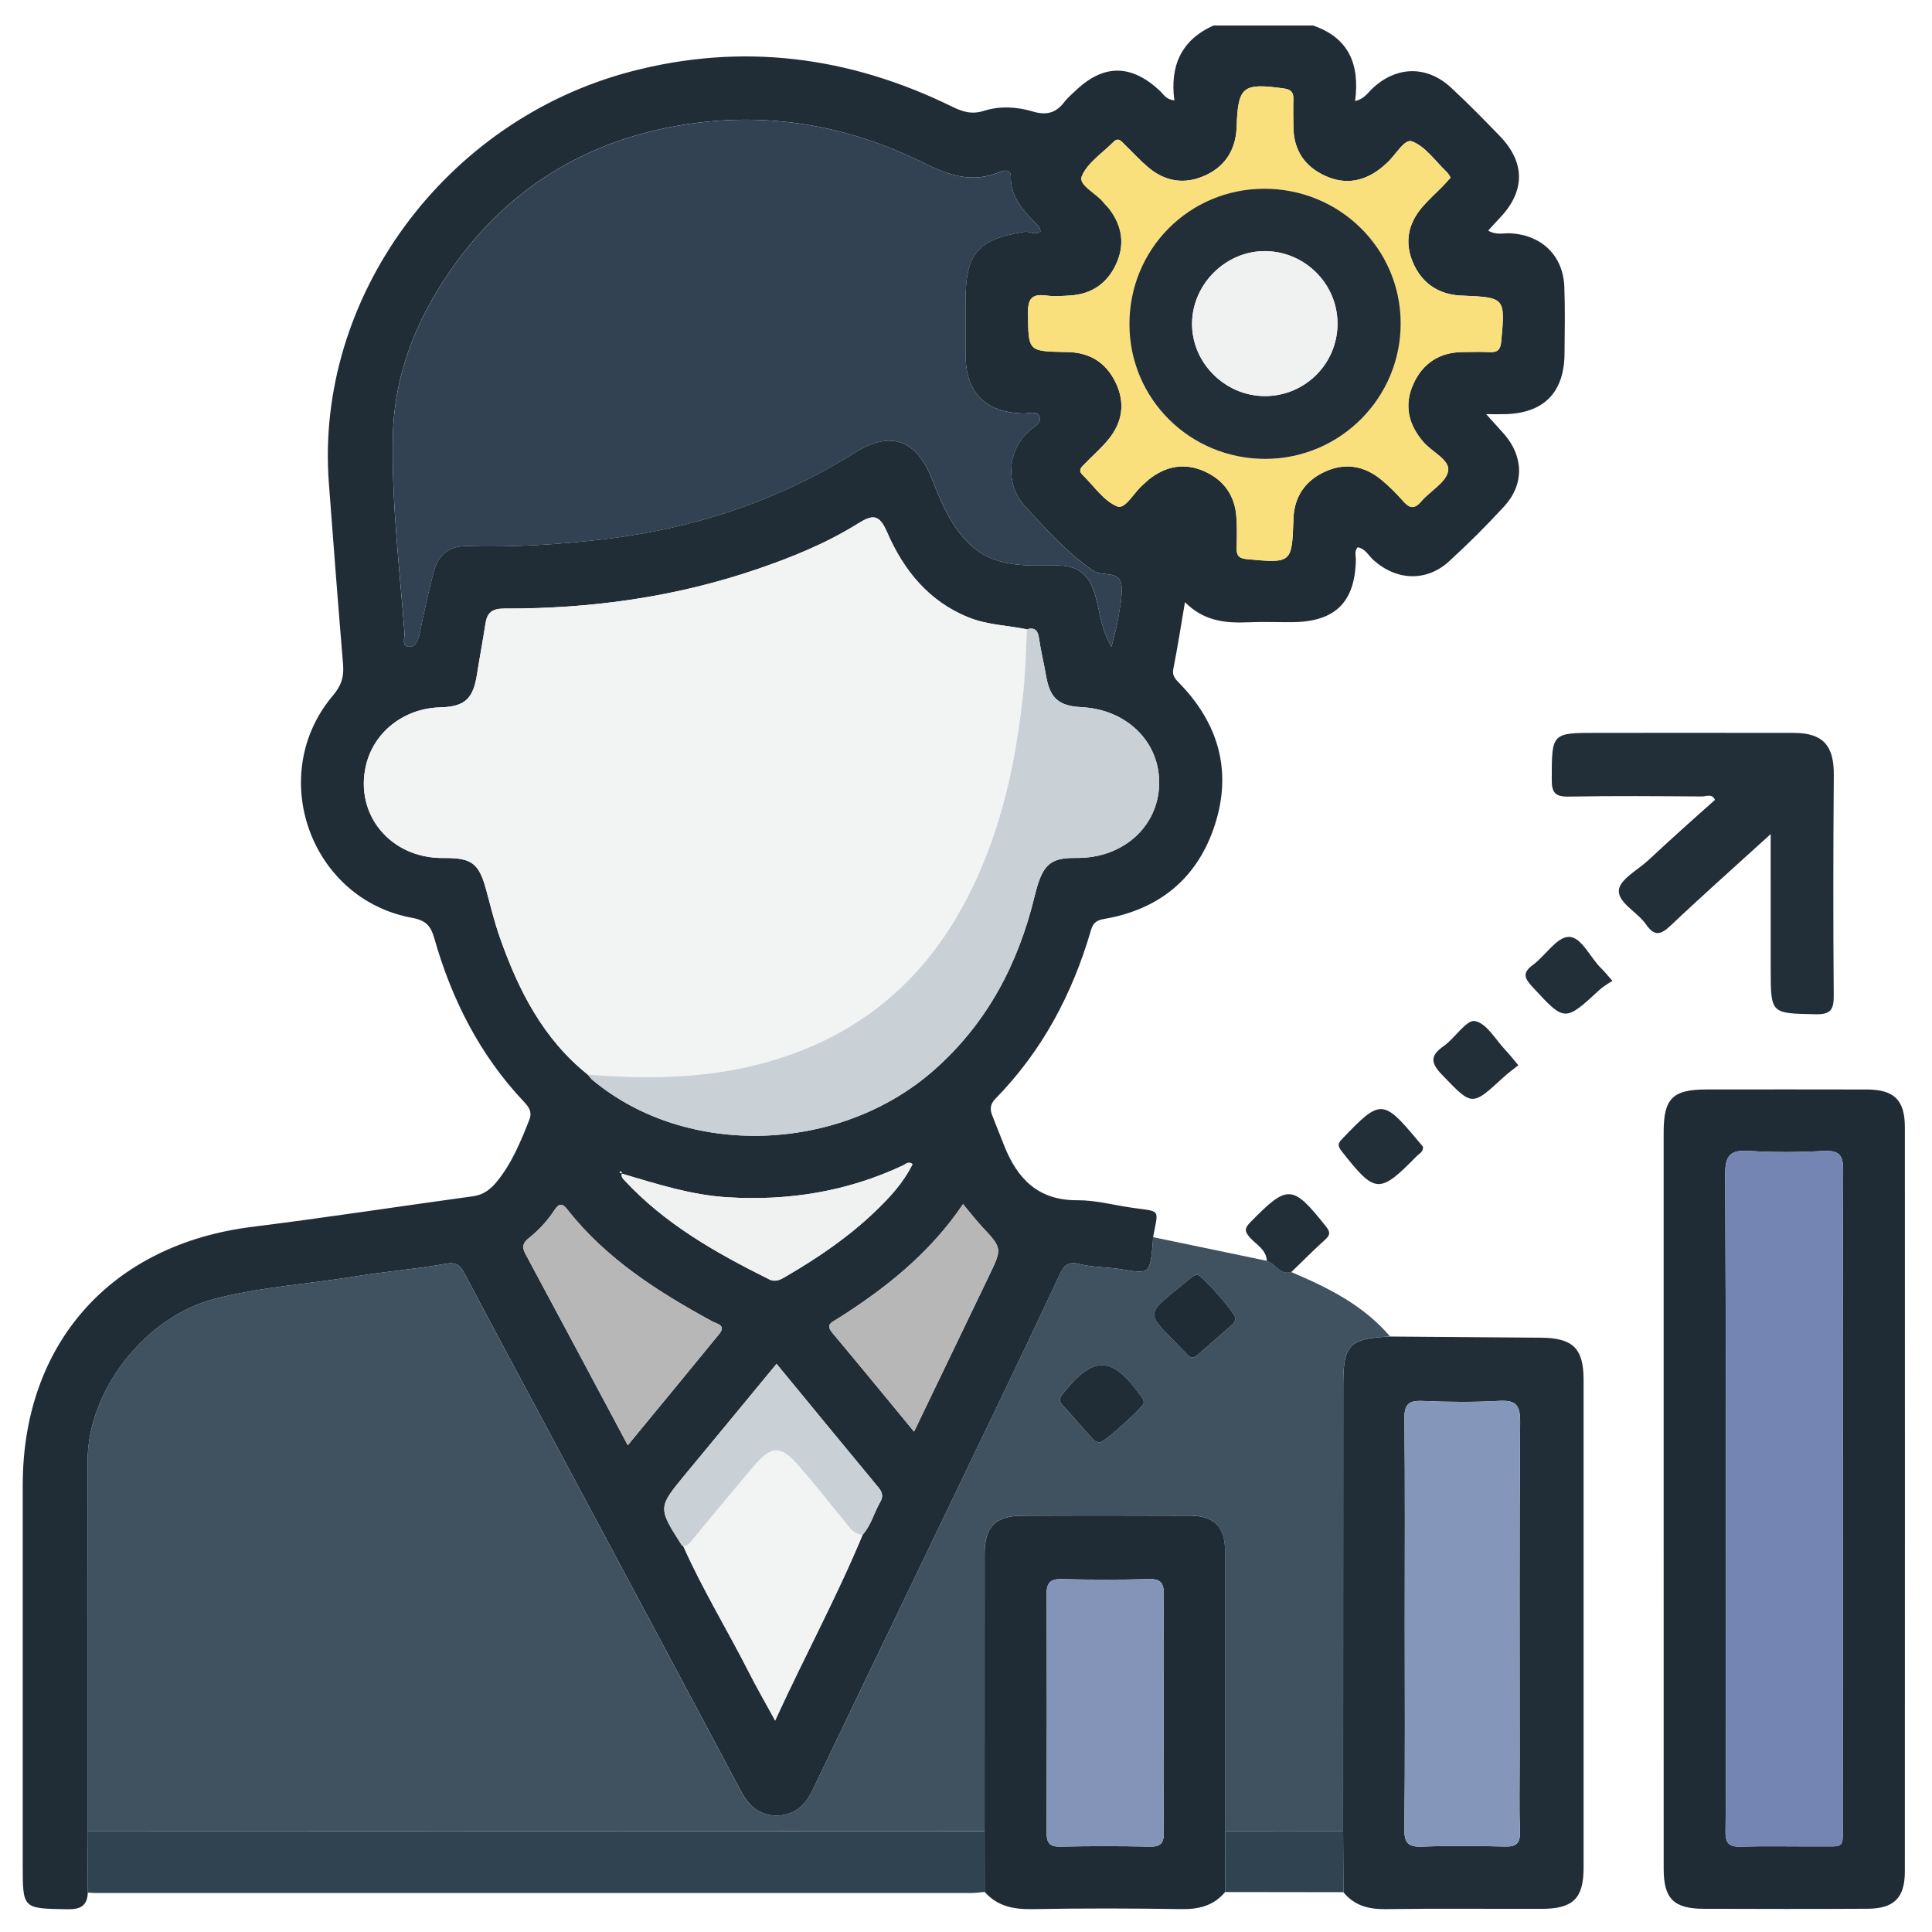
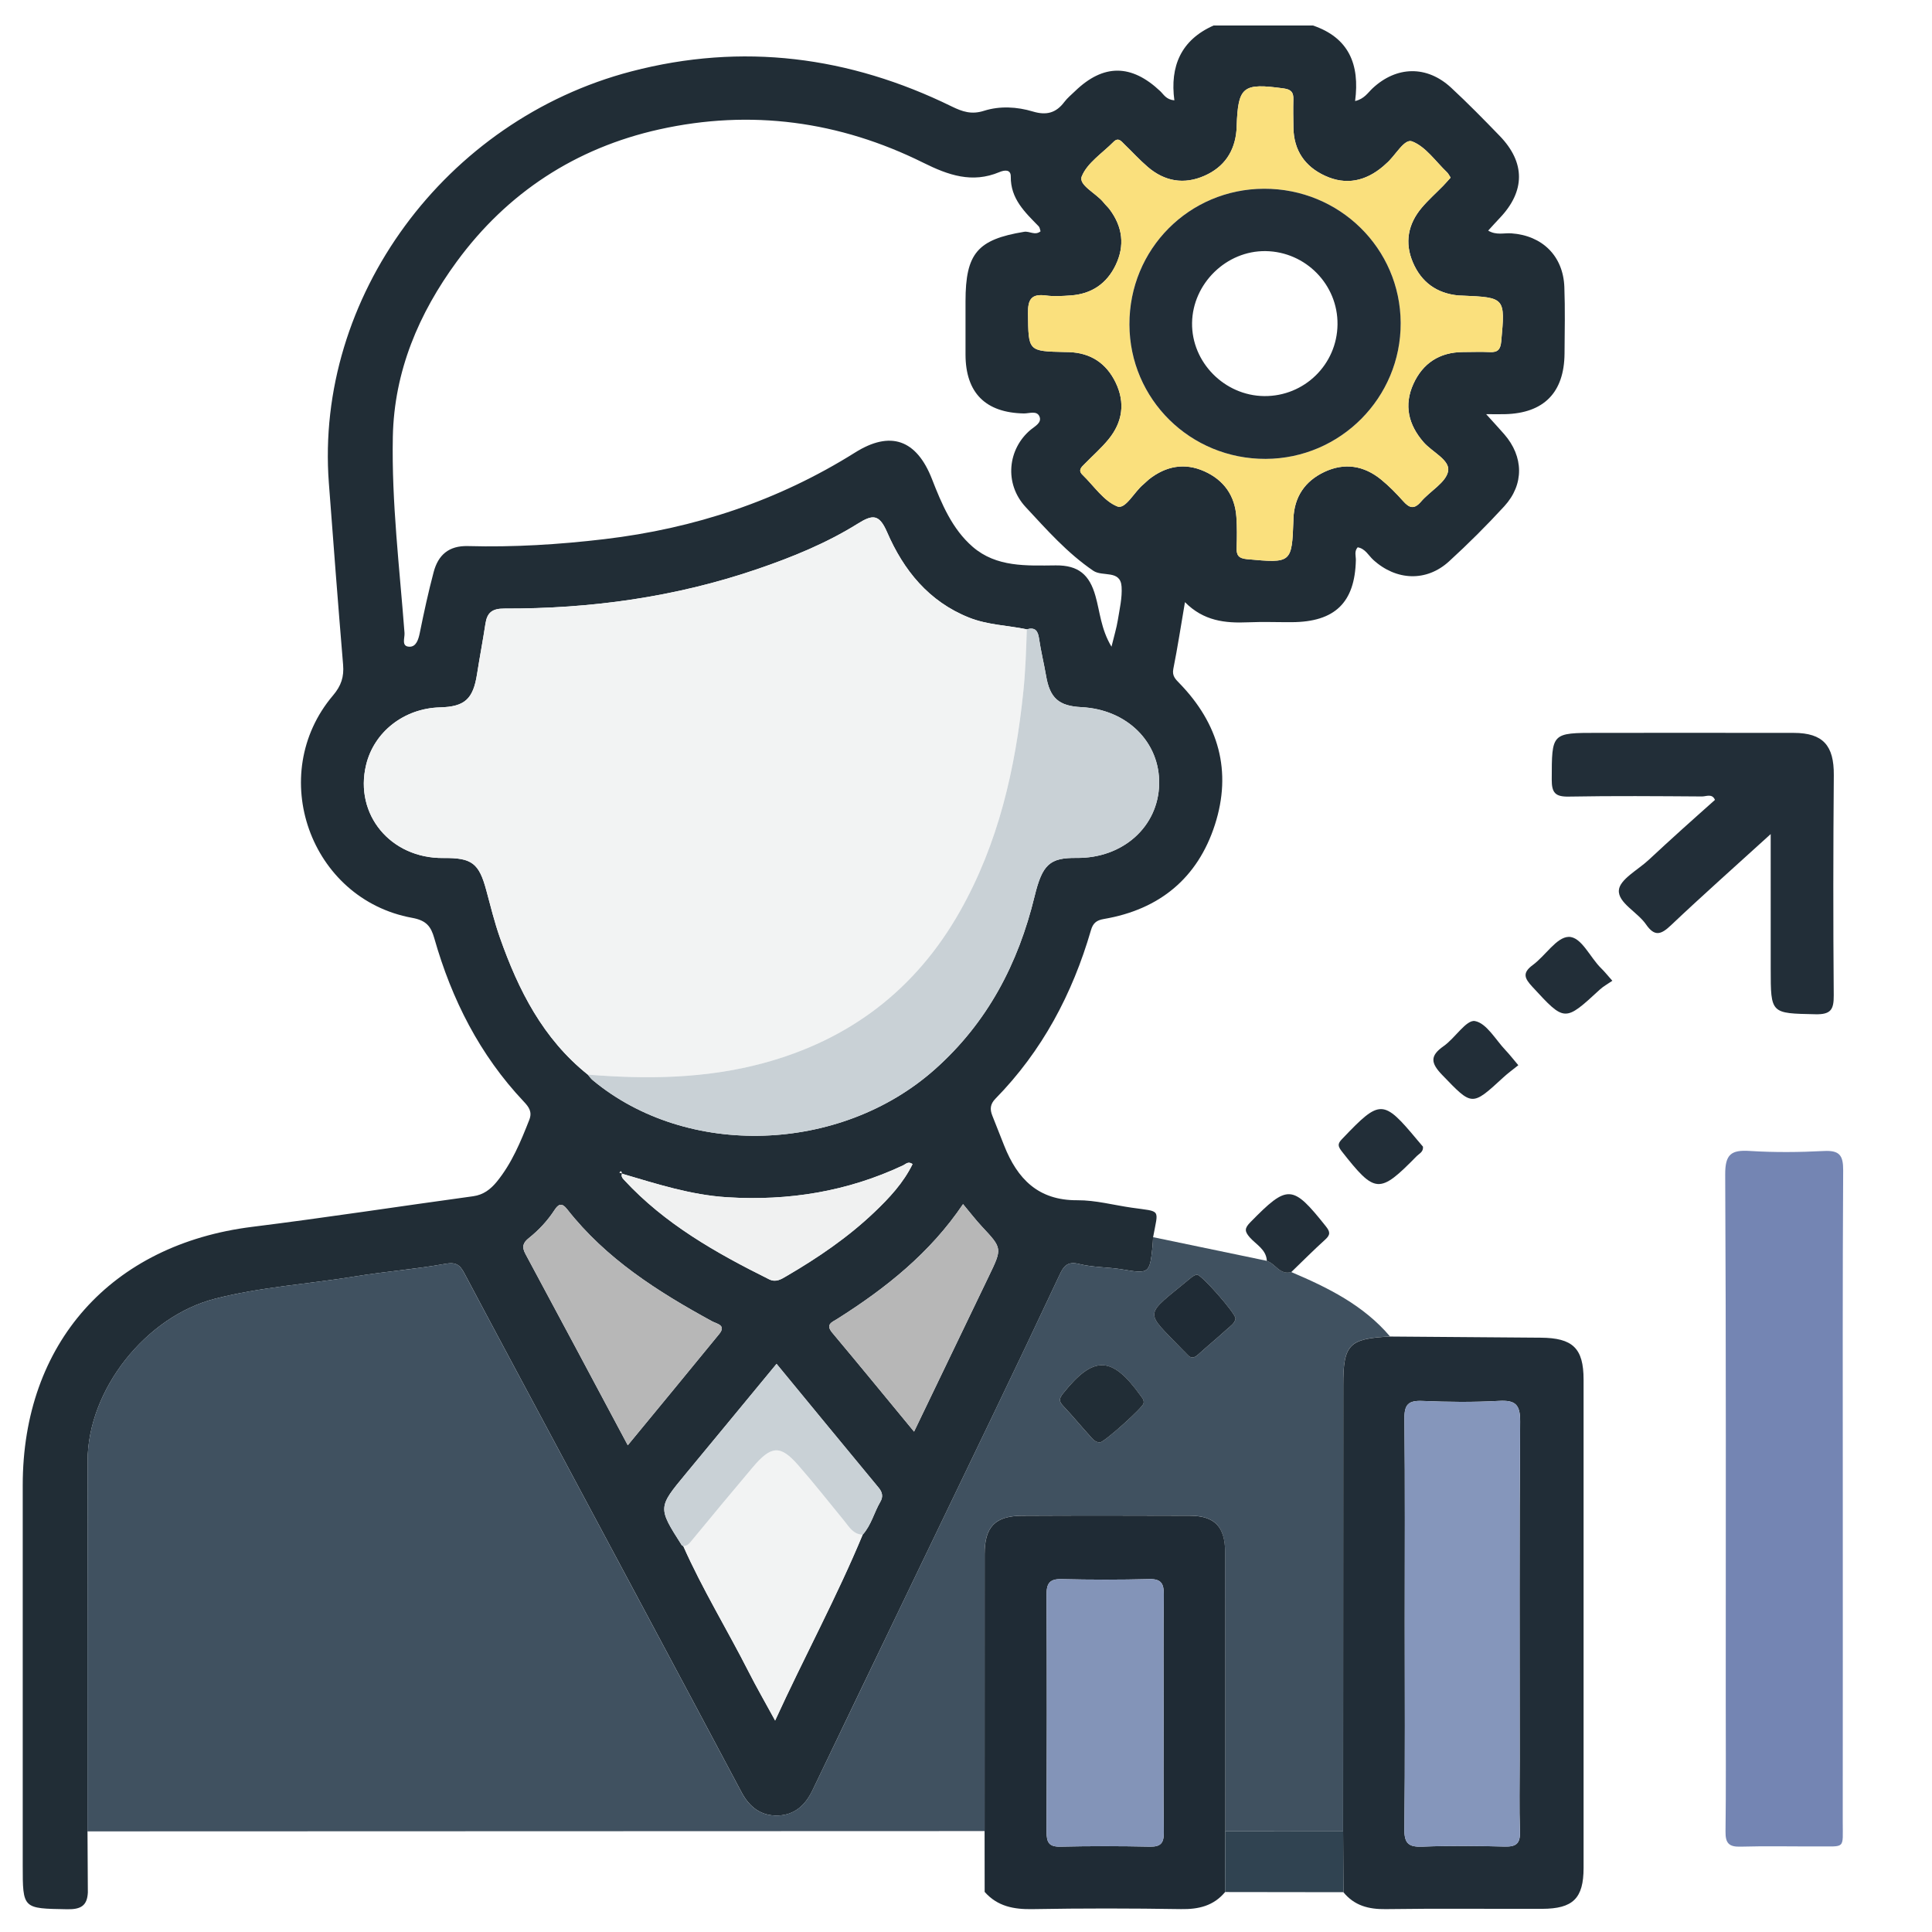
<svg xmlns="http://www.w3.org/2000/svg" version="1.1" x="0px" y="0px" width="85px" height="85px" viewBox="0 0 85 85" xml:space="preserve">
  <g id="Layer_3">
    <path fill-rule="evenodd" clip-rule="evenodd" fill="#212D36" d="M3.865,83.264c-0.029,0.584-0.315,0.746-0.909,0.735   C1.001,83.964,1,83.993,1,82.065c0-5.574,0-11.149,0-16.723c0.001-6.242,3.891-10.594,10.096-11.366   c3.245-0.404,6.479-0.903,9.72-1.346c0.456-0.063,0.767-0.307,1.039-0.637c0.662-0.811,1.053-1.762,1.431-2.723   c0.139-0.354-0.017-0.567-0.243-0.806c-1.938-2.053-3.17-4.494-3.935-7.182c-0.149-0.527-0.353-0.788-0.977-0.901   c-4.494-0.821-6.435-6.302-3.479-9.786c0.362-0.427,0.487-0.819,0.443-1.347c-0.222-2.666-0.427-5.333-0.627-8   c-0.615-8.155,5.103-15.962,13.31-18.107c4.884-1.276,9.588-0.665,14.096,1.544c0.473,0.231,0.873,0.364,1.417,0.19   c0.697-0.221,1.455-0.179,2.155,0.032c0.598,0.179,1.02,0.06,1.382-0.423c0.134-0.177,0.311-0.32,0.472-0.476   c1.245-1.202,2.476-1.197,3.747,0.004c0.153,0.146,0.257,0.368,0.62,0.403c-0.2-1.5,0.293-2.66,1.729-3.294   c1.456,0,2.911,0,4.366,0c1.576,0.534,2.07,1.705,1.857,3.324c0.404-0.091,0.563-0.368,0.771-0.562   c1.055-0.982,2.387-1.012,3.452-0.026c0.737,0.683,1.441,1.401,2.14,2.124c1.132,1.17,1.124,2.431,0.004,3.608   c-0.167,0.175-0.328,0.356-0.512,0.557c0.358,0.215,0.698,0.097,1.017,0.12c1.361,0.094,2.284,0.994,2.334,2.362   c0.036,0.974,0.016,1.95,0.008,2.925c-0.013,1.719-0.912,2.629-2.624,2.669c-0.215,0.005-0.43,0-0.824,0   c0.336,0.372,0.568,0.623,0.794,0.881c0.857,0.983,0.885,2.209,0.003,3.171c-0.773,0.842-1.585,1.652-2.43,2.424   c-0.995,0.91-2.323,0.851-3.33-0.063c-0.215-0.195-0.353-0.498-0.69-0.556c-0.16,0.18-0.076,0.381-0.08,0.562   c-0.041,1.867-0.92,2.723-2.817,2.732c-0.644,0.003-1.288-0.022-1.931,0.006c-1.001,0.043-1.95-0.056-2.771-0.887   c-0.18,1.051-0.324,1.999-0.512,2.937c-0.062,0.313,0.099,0.455,0.275,0.638c1.721,1.774,2.313,3.866,1.554,6.219   c-0.757,2.348-2.438,3.731-4.89,4.147c-0.32,0.055-0.474,0.18-0.565,0.499c-0.813,2.795-2.143,5.308-4.198,7.404   c-0.239,0.244-0.249,0.47-0.14,0.747c0.174,0.439,0.348,0.878,0.521,1.317c0.578,1.459,1.493,2.419,3.222,2.406   c0.8-0.005,1.601,0.216,2.402,0.329c1.302,0.186,1.161,0.029,0.929,1.296c-0.008,0.139-0.012,0.278-0.025,0.417   c-0.123,1.188-0.157,1.2-1.321,1.003c-0.629-0.106-1.285-0.085-1.9-0.239c-0.514-0.129-0.683,0.082-0.867,0.476   c-0.981,2.092-1.975,4.179-2.977,6.262c-2.63,5.472-5.271,10.939-7.895,16.415c-0.318,0.665-0.796,1.093-1.531,1.112   c-0.73,0.018-1.238-0.362-1.589-1.021c-2.732-5.139-5.48-10.269-8.225-15.401c-1.326-2.48-2.659-4.957-3.974-7.441   c-0.194-0.366-0.368-0.496-0.838-0.41c-1.311,0.238-2.647,0.337-3.961,0.553c-2.056,0.337-4.145,0.463-6.17,0.983   c-3.047,0.781-5.598,4.008-5.604,7.131c-0.01,5.434-0.005,10.868-0.005,16.303C3.854,81.47,3.859,82.366,3.865,83.264z    M27.362,51.637c-0.022-0.049-0.01-0.179-0.107-0.045c0.041,0.009,0.082,0.018,0.122,0.026c-0.066,0.122,0.002,0.208,0.078,0.29   c1.792,1.941,4.048,3.215,6.381,4.375c0.305,0.151,0.535-0.004,0.777-0.146c1.378-0.804,2.691-1.698,3.85-2.801   c0.659-0.628,1.281-1.291,1.686-2.122c-0.192-0.139-0.297,0.001-0.411,0.054c-2.456,1.156-5.038,1.574-7.744,1.406   C30.387,52.574,28.883,52.084,27.362,51.637z M37.953,67.521c0.379-0.422,0.503-0.978,0.78-1.453   c0.124-0.215,0.093-0.409-0.073-0.61c-1.489-1.798-2.971-3.603-4.495-5.454c-1.362,1.65-2.671,3.24-3.986,4.827   c-1.239,1.495-1.241,1.494-0.188,3.146c0.013,0.021,0.046,0.029,0.07,0.044c0.844,1.902,1.935,3.679,2.875,5.53   c0.345,0.68,0.726,1.341,1.166,2.146C35.404,72.855,36.819,70.255,37.953,67.521z M25.862,47.279   c0.072,0.082,0.132,0.176,0.216,0.244c4.151,3.449,10.893,3.221,15.05-0.475c2.319-2.061,3.67-4.652,4.39-7.616   c0.341-1.402,0.664-1.699,1.848-1.687c2.034,0.021,3.592-1.372,3.632-3.245c0.04-1.847-1.412-3.287-3.417-3.388   c-1.006-0.051-1.391-0.4-1.559-1.384c-0.094-0.546-0.229-1.085-0.308-1.632c-0.048-0.347-0.175-0.513-0.539-0.409   c-0.844-0.176-1.719-0.189-2.535-0.514c-1.781-0.708-2.888-2.09-3.613-3.764c-0.351-0.811-0.646-0.771-1.294-0.367   c-1.376,0.858-2.879,1.47-4.414,1.995c-3.607,1.234-7.33,1.748-11.13,1.736c-0.533-0.001-0.756,0.176-0.831,0.665   c-0.112,0.742-0.254,1.479-0.37,2.22c-0.172,1.098-0.539,1.434-1.631,1.463c-1.575,0.041-2.901,1.074-3.251,2.534   c-0.524,2.185,1.083,4.118,3.402,4.093c1.251-0.014,1.565,0.226,1.886,1.415c0.189,0.697,0.359,1.402,0.599,2.083   C22.805,43.559,23.889,45.703,25.862,47.279z M48.901,28.452c0.118-0.486,0.222-0.82,0.277-1.161   c0.079-0.491,0.199-0.992,0.167-1.48c-0.05-0.757-0.837-0.422-1.246-0.701c-1.147-0.782-2.04-1.797-2.969-2.796   c-0.97-1.042-0.789-2.572,0.219-3.41c0.176-0.146,0.499-0.305,0.384-0.579c-0.116-0.274-0.451-0.131-0.687-0.135   c-1.688-0.031-2.564-0.908-2.567-2.592c-0.002-0.78,0-1.56,0-2.34c0-2.112,0.526-2.72,2.574-3.059   c0.247-0.042,0.479,0.178,0.727-0.022c-0.026-0.075-0.032-0.169-0.082-0.22c-0.605-0.62-1.24-1.209-1.228-2.188   c0.004-0.326-0.275-0.292-0.501-0.197c-1.197,0.503-2.247,0.135-3.347-0.412c-3.69-1.832-7.591-2.363-11.618-1.467   c-3.677,0.818-6.688,2.787-8.908,5.815c-1.667,2.275-2.756,4.819-2.813,7.711c-0.057,2.891,0.296,5.757,0.514,8.631   c0.016,0.217-0.154,0.596,0.218,0.603c0.295,0.006,0.394-0.314,0.455-0.613c0.181-0.895,0.375-1.789,0.609-2.671   c0.198-0.748,0.662-1.167,1.51-1.144c2.007,0.055,4.004-0.068,6.003-0.305c3.965-0.469,7.648-1.69,11.029-3.811   c1.551-0.974,2.702-0.576,3.383,1.17c0.427,1.094,0.886,2.193,1.787,2.976c1.047,0.908,2.373,0.832,3.663,0.82   c0.989-0.009,1.478,0.407,1.741,1.343C48.396,26.917,48.432,27.669,48.901,28.452z M63.821,7.814   c-0.067-0.102-0.102-0.179-0.157-0.232c-0.501-0.479-0.938-1.129-1.536-1.361c-0.351-0.136-0.74,0.644-1.144,0.978   c-0.043,0.036-0.081,0.077-0.124,0.113c-0.771,0.658-1.636,0.851-2.567,0.42c-0.884-0.407-1.37-1.117-1.387-2.109   c-0.007-0.417-0.014-0.835-0.003-1.253c0.008-0.301-0.091-0.433-0.419-0.478c-1.805-0.25-2.013-0.094-2.075,1.661   c-0.002,0.055-0.002,0.111-0.007,0.167c-0.076,0.944-0.545,1.633-1.408,2.013c-0.9,0.398-1.753,0.251-2.498-0.389   c-0.36-0.308-0.679-0.662-1.021-0.99c-0.135-0.129-0.267-0.332-0.483-0.112c-0.489,0.495-1.156,0.921-1.398,1.518   c-0.157,0.386,0.636,0.741,0.959,1.149c0.086,0.11,0.193,0.202,0.275,0.314c0.563,0.761,0.667,1.581,0.258,2.437   c-0.393,0.82-1.062,1.274-1.975,1.338c-0.361,0.026-0.732,0.052-1.089,0.003c-0.646-0.086-0.802,0.173-0.794,0.787   c0.021,1.665-0.007,1.665,1.633,1.7c0.056,0.001,0.111,0.002,0.167,0.003c0.958,0.033,1.646,0.49,2.057,1.34   c0.429,0.889,0.305,1.741-0.314,2.498c-0.316,0.387-0.698,0.721-1.049,1.08c-0.138,0.14-0.309,0.275-0.094,0.483   c0.5,0.485,0.929,1.147,1.528,1.388c0.362,0.145,0.744-0.641,1.151-0.971c0.086-0.07,0.161-0.155,0.248-0.224   c0.743-0.583,1.565-0.738,2.434-0.349c0.856,0.384,1.345,1.068,1.408,2.013c0.03,0.444,0.026,0.892,0.011,1.336   c-0.014,0.337,0.076,0.481,0.456,0.516c1.955,0.18,1.974,0.177,2.041-1.705c0.001-0.028,0.001-0.056,0.002-0.084   c0.037-0.954,0.506-1.642,1.354-2.046c0.893-0.424,1.749-0.283,2.507,0.336c0.345,0.281,0.66,0.603,0.957,0.936   c0.272,0.307,0.483,0.396,0.795,0.032c0.396-0.465,1.1-0.84,1.192-1.342c0.091-0.49-0.704-0.839-1.082-1.276   c-0.666-0.768-0.868-1.625-0.449-2.554c0.414-0.917,1.154-1.405,2.186-1.409c0.393-0.001,0.784-0.017,1.175,0.001   c0.352,0.018,0.473-0.11,0.507-0.471c0.177-1.925,0.181-1.933-1.724-2.014c-0.056-0.003-0.112-0.001-0.169-0.007   c-0.947-0.093-1.62-0.584-1.99-1.445c-0.376-0.873-0.222-1.696,0.388-2.417c0.287-0.34,0.624-0.638,0.937-0.958   C63.603,8.062,63.709,7.938,63.821,7.814z M27.62,63.585c1.375-1.671,2.702-3.276,4.019-4.891c0.326-0.398-0.103-0.449-0.312-0.563   c-2.39-1.305-4.669-2.752-6.375-4.93c-0.235-0.299-0.382-0.232-0.558,0.038c-0.306,0.47-0.688,0.88-1.125,1.229   c-0.263,0.21-0.32,0.389-0.151,0.701C24.61,57.938,26.086,60.713,27.62,63.585z M40.215,62.986c1.145-2.381,2.216-4.61,3.29-6.839   c0.593-1.229,0.591-1.224-0.302-2.18c-0.283-0.303-0.534-0.635-0.833-0.99c-1.444,2.143-3.395,3.699-5.535,5.05   c-0.227,0.143-0.531,0.237-0.218,0.609C37.797,60.043,38.958,61.463,40.215,62.986z" />
    <path fill-rule="evenodd" clip-rule="evenodd" fill="#405160" d="M3.847,80.573c0.001-5.435-0.004-10.869,0.006-16.303   c0.006-3.123,2.556-6.35,5.604-7.131c2.026-0.521,4.114-0.646,6.17-0.983c1.314-0.216,2.65-0.314,3.961-0.553   c0.47-0.086,0.644,0.044,0.838,0.41c1.315,2.484,2.648,4.961,3.974,7.441c2.745,5.133,5.493,10.263,8.225,15.401   c0.351,0.659,0.859,1.039,1.589,1.021c0.735-0.02,1.212-0.447,1.531-1.112c2.625-5.476,5.265-10.943,7.895-16.415   c1.002-2.083,1.995-4.17,2.977-6.262c0.185-0.394,0.354-0.604,0.867-0.476c0.615,0.154,1.271,0.133,1.9,0.239   c1.164,0.197,1.198,0.186,1.321-1.003c0.014-0.139,0.018-0.278,0.025-0.417c1.668,0.348,3.336,0.694,5.004,1.041   c0.377,0.124,0.573,0.637,1.074,0.493c1.618,0.687,3.182,1.458,4.348,2.835c-1.81,0.09-2.059,0.35-2.06,2.138   c-0.002,6.538-0.004,13.077-0.006,19.616c-1.729,0.001-3.456,0.001-5.183,0.002c-0.002-4.089-0.001-8.178-0.007-12.268   c-0.002-1.12-0.462-1.6-1.549-1.604c-2.459-0.009-4.917-0.012-7.375,0.001c-1.201,0.007-1.657,0.487-1.658,1.692   c-0.003,4.061-0.002,8.123-0.002,12.184C30.161,80.567,17.004,80.57,3.847,80.573z M48.4,63.458   c0.195-0.019,1.862-1.515,1.909-1.707c0.038-0.158-0.061-0.252-0.142-0.365c-1.249-1.74-2.058-1.757-3.391-0.087   c-0.172,0.215-0.208,0.34-0.007,0.551c0.4,0.421,0.769,0.871,1.16,1.302C48.057,63.288,48.174,63.463,48.4,63.458z M54.358,58.004   c-0.004-0.229-1.497-1.929-1.69-1.922c-0.094,0.003-0.198,0.076-0.278,0.142c-2.104,1.746-2.068,1.379-0.329,3.192   c0.058,0.061,0.121,0.114,0.176,0.177c0.167,0.194,0.311,0.154,0.486-0.006c0.408-0.373,0.839-0.722,1.246-1.096   C54.126,58.347,54.33,58.225,54.358,58.004z" />
-     <path fill-rule="evenodd" clip-rule="evenodd" fill="#1F2B35" d="M73.194,66.016c0-5.404-0.001-10.808,0-16.211   c0-1.48,0.396-1.872,1.885-1.873c2.35-0.002,4.698-0.005,7.048,0.001c1.208,0.003,1.678,0.463,1.679,1.659   c0.003,10.918,0.003,21.837-0.001,32.755c0,1.145-0.476,1.623-1.632,1.63c-2.405,0.014-4.812,0.009-7.216,0.002   c-1.32-0.004-1.761-0.445-1.762-1.754C73.192,76.822,73.194,71.419,73.194,66.016z M81.075,66.021   c0-4.846-0.012-9.691,0.016-14.537c0.003-0.653-0.164-0.878-0.84-0.845c-1.088,0.056-2.183,0.067-3.27-0.002   c-0.822-0.053-1.084,0.151-1.08,1.035c0.041,7.714,0.024,15.428,0.024,23.143c0,1.921,0.015,3.843-0.01,5.765   c-0.008,0.509,0.148,0.682,0.666,0.665c1.117-0.032,2.236-0.004,3.354-0.011c1.274-0.009,1.136,0.153,1.137-1.094   C81.078,75.434,81.075,70.728,81.075,66.021z" />
    <path fill-rule="evenodd" clip-rule="evenodd" fill="#212D37" d="M59.092,80.556c0.002-6.539,0.004-13.078,0.006-19.616   c0.001-1.788,0.25-2.048,2.06-2.138c2.21,0.017,4.419,0.034,6.629,0.051c1.409,0.01,1.883,0.464,1.884,1.842   c0.002,7.162,0.002,14.325,0,21.487c-0.001,1.338-0.464,1.795-1.824,1.799c-2.295,0.006-4.589-0.02-6.884,0.013   c-0.75,0.01-1.375-0.153-1.858-0.743C59.1,82.352,59.096,81.453,59.092,80.556z M61.803,71.362c0,3.035,0.02,6.07-0.016,9.105   c-0.009,0.644,0.189,0.803,0.804,0.777c1.201-0.046,2.405-0.034,3.606-0.003c0.505,0.013,0.691-0.13,0.674-0.653   c-0.036-1.057-0.011-2.116-0.011-3.174c0-4.957-0.019-9.914,0.02-14.87c0.005-0.756-0.212-0.951-0.938-0.91   c-1.115,0.061-2.238,0.051-3.354,0.002c-0.626-0.028-0.807,0.155-0.799,0.787C61.821,65.403,61.803,68.383,61.803,71.362z" />
    <path fill-rule="evenodd" clip-rule="evenodd" fill="#1F2B35" d="M43.318,80.563c0-4.061-0.001-8.123,0.002-12.184   c0.001-1.205,0.457-1.686,1.658-1.692c2.458-0.013,4.916-0.01,7.375-0.001c1.087,0.005,1.547,0.484,1.549,1.604   c0.006,4.09,0.005,8.179,0.007,12.268c-0.004,0.896-0.007,1.79-0.01,2.685c-0.507,0.607-1.162,0.763-1.938,0.75   c-2.178-0.035-4.357-0.038-6.534,0.001c-0.826,0.015-1.543-0.121-2.106-0.758C43.32,82.345,43.319,81.454,43.318,80.563z    M51.193,75.352c0-1.727-0.012-3.452,0.009-5.179c0.005-0.476-0.09-0.714-0.641-0.699c-1.285,0.033-2.572,0.031-3.857,0.001   c-0.531-0.014-0.662,0.193-0.659,0.686c0.016,3.48,0.014,6.962,0.001,10.442c-0.001,0.445,0.099,0.653,0.602,0.642   c1.313-0.029,2.629-0.027,3.943,0c0.486,0.01,0.616-0.167,0.611-0.629C51.181,78.861,51.193,77.107,51.193,75.352z" />
-     <path fill-rule="evenodd" clip-rule="evenodd" fill="#304351" d="M43.318,80.563c0.001,0.892,0.002,1.782,0.003,2.673   c-0.194,0.017-0.388,0.048-0.582,0.048c-12.847,0.002-25.693,0.002-38.539,0.001c-0.112,0-0.224-0.013-0.335-0.021   c-0.006-0.897-0.012-1.794-0.018-2.69C17.004,80.57,30.161,80.567,43.318,80.563z" />
    <path fill-rule="evenodd" clip-rule="evenodd" fill="#222E38" d="M77.903,36.696c-1.57,1.429-3.002,2.699-4.391,4.015   c-0.438,0.415-0.717,0.504-1.094-0.041c-0.375-0.544-1.239-0.951-1.194-1.506c0.038-0.475,0.838-0.891,1.307-1.328   c0.489-0.456,0.982-0.907,1.479-1.356c0.475-0.43,0.956-0.854,1.441-1.288c-0.122-0.292-0.383-0.15-0.569-0.151   c-1.956-0.013-3.912-0.03-5.868,0.006c-0.596,0.011-0.746-0.177-0.744-0.751c0.005-2.053-0.017-2.053,2.008-2.053   c2.878,0,5.758-0.004,8.636,0.001c1.297,0.002,1.776,0.559,1.766,1.859c-0.026,3.229-0.03,6.458-0.003,9.685   c0.005,0.626-0.123,0.851-0.808,0.835c-1.963-0.042-1.965-0.009-1.965-2C77.903,40.731,77.903,38.839,77.903,36.696z" />
    <path fill-rule="evenodd" clip-rule="evenodd" fill="#304351" d="M53.899,83.242c0.003-0.895,0.006-1.789,0.01-2.685   c1.727-0.001,3.454-0.001,5.183-0.002c0.004,0.897,0.008,1.796,0.012,2.694C57.369,83.247,55.634,83.245,53.899,83.242z" />
    <path fill-rule="evenodd" clip-rule="evenodd" fill="#222E38" d="M70.937,43.15c-0.194,0.135-0.395,0.242-0.556,0.391   c-1.549,1.429-1.536,1.421-2.966-0.129c-0.345-0.374-0.45-0.608,0.022-0.956c0.553-0.406,1.044-1.225,1.576-1.237   c0.563-0.013,0.941,0.907,1.436,1.386C70.587,42.738,70.704,42.888,70.937,43.15z" />
    <path fill-rule="evenodd" clip-rule="evenodd" fill="#222E38" d="M56.81,55.967c-0.501,0.144-0.697-0.369-1.074-0.493   c-0.024-0.505-0.475-0.718-0.754-1.037c-0.234-0.27-0.227-0.402,0.028-0.663c1.645-1.678,1.849-1.669,3.318,0.174   c0.2,0.249,0.208,0.378-0.025,0.589C57.792,55,57.306,55.488,56.81,55.967z" />
    <path fill-rule="evenodd" clip-rule="evenodd" fill="#222E38" d="M66.8,46.865c-0.24,0.193-0.464,0.354-0.664,0.54   c-1.393,1.282-1.363,1.258-2.682-0.108c-0.507-0.526-0.556-0.842,0.063-1.274c0.497-0.348,0.994-1.167,1.372-1.101   c0.512,0.09,0.911,0.823,1.352,1.287C66.411,46.388,66.562,46.584,66.8,46.865z" />
    <path fill-rule="evenodd" clip-rule="evenodd" fill="#222E38" d="M62.606,50.45c0.019,0.233-0.163,0.3-0.271,0.409   c-1.658,1.689-1.83,1.668-3.308-0.211c-0.224-0.284-0.127-0.385,0.066-0.586c1.626-1.703,1.765-1.703,3.26,0.09   C62.442,50.259,62.531,50.362,62.606,50.45z" />
    <path fill-rule="evenodd" clip-rule="evenodd" fill="#F2F3F3" d="M25.862,47.279c-1.973-1.576-3.057-3.721-3.87-6.031   c-0.24-0.681-0.41-1.386-0.599-2.083c-0.32-1.189-0.635-1.429-1.886-1.415c-2.318,0.025-3.926-1.909-3.402-4.093   c0.35-1.46,1.676-2.493,3.251-2.534c1.092-0.029,1.459-0.365,1.631-1.463c0.115-0.742,0.257-1.479,0.37-2.22   c0.075-0.489,0.297-0.667,0.831-0.665c3.8,0.012,7.523-0.502,11.13-1.736c1.535-0.525,3.038-1.137,4.414-1.995   c0.648-0.405,0.943-0.444,1.294,0.367c0.725,1.674,1.832,3.057,3.613,3.764c0.816,0.324,1.691,0.337,2.535,0.514   c-0.029,0.914-0.059,1.823-0.153,2.739c-0.353,3.395-1.089,6.664-2.789,9.67c-1.95,3.447-4.856,5.656-8.675,6.684   C31.03,47.459,28.452,47.488,25.862,47.279z" />
-     <path fill-rule="evenodd" clip-rule="evenodd" fill="#324252" d="M48.901,28.452c-0.47-0.783-0.506-1.535-0.704-2.232   c-0.264-0.936-0.752-1.352-1.741-1.343c-1.29,0.012-2.616,0.088-3.663-0.82c-0.901-0.783-1.36-1.882-1.787-2.976   c-0.681-1.746-1.832-2.144-3.383-1.17c-3.381,2.12-7.064,3.341-11.029,3.811c-1.999,0.237-3.996,0.36-6.003,0.305   c-0.848-0.023-1.312,0.396-1.51,1.144c-0.234,0.882-0.428,1.776-0.609,2.671c-0.061,0.299-0.159,0.619-0.455,0.613   c-0.372-0.007-0.202-0.386-0.218-0.603c-0.218-2.874-0.571-5.74-0.514-8.631c0.057-2.892,1.145-5.436,2.813-7.711   c2.219-3.028,5.231-4.997,8.908-5.815c4.027-0.896,7.928-0.365,11.618,1.467c1.1,0.546,2.149,0.915,3.347,0.412   c0.226-0.095,0.505-0.129,0.501,0.197c-0.013,0.979,0.622,1.568,1.228,2.188c0.05,0.051,0.056,0.145,0.082,0.22   c-0.247,0.2-0.479-0.02-0.727,0.022c-2.048,0.339-2.574,0.947-2.574,3.059c0,0.78-0.002,1.56,0,2.34   c0.003,1.684,0.879,2.561,2.567,2.592c0.235,0.004,0.57-0.139,0.687,0.135c0.115,0.273-0.208,0.432-0.384,0.579   c-1.008,0.837-1.188,2.368-0.219,3.41c0.929,0.999,1.821,2.015,2.969,2.796c0.409,0.279,1.196-0.057,1.246,0.701   c0.032,0.488-0.088,0.989-0.167,1.48C49.123,27.632,49.02,27.965,48.901,28.452z" />
    <path fill-rule="evenodd" clip-rule="evenodd" fill="#FAE07D" d="M63.821,7.814c-0.112,0.124-0.219,0.248-0.332,0.364   c-0.313,0.32-0.649,0.618-0.937,0.958c-0.609,0.721-0.764,1.544-0.388,2.417c0.37,0.861,1.043,1.353,1.99,1.445   c0.057,0.005,0.113,0.004,0.169,0.007c1.904,0.082,1.9,0.089,1.724,2.014c-0.034,0.361-0.155,0.489-0.507,0.471   c-0.391-0.019-0.782-0.003-1.175-0.001c-1.031,0.004-1.771,0.492-2.186,1.409c-0.419,0.93-0.217,1.786,0.449,2.554   c0.378,0.437,1.173,0.786,1.082,1.276c-0.093,0.502-0.797,0.877-1.192,1.342c-0.312,0.365-0.522,0.275-0.795-0.032   c-0.297-0.333-0.612-0.654-0.957-0.936c-0.758-0.619-1.614-0.76-2.507-0.336c-0.849,0.404-1.317,1.092-1.354,2.046   c-0.001,0.028-0.001,0.056-0.002,0.084c-0.067,1.882-0.086,1.885-2.041,1.705c-0.38-0.035-0.47-0.179-0.456-0.516   c0.016-0.445,0.02-0.893-0.011-1.336c-0.063-0.944-0.552-1.629-1.408-2.013c-0.868-0.389-1.69-0.233-2.434,0.349   c-0.087,0.069-0.162,0.154-0.248,0.224c-0.407,0.33-0.789,1.116-1.151,0.971c-0.6-0.241-1.028-0.903-1.528-1.388   c-0.215-0.208-0.044-0.343,0.094-0.483c0.351-0.359,0.732-0.693,1.049-1.08c0.619-0.757,0.743-1.609,0.314-2.498   c-0.41-0.85-1.099-1.308-2.057-1.34c-0.056-0.001-0.111-0.002-0.167-0.003c-1.64-0.035-1.611-0.035-1.633-1.7   c-0.008-0.614,0.148-0.874,0.794-0.787c0.356,0.048,0.728,0.022,1.089-0.003c0.913-0.064,1.582-0.518,1.975-1.338   c0.409-0.855,0.306-1.675-0.258-2.437c-0.082-0.112-0.189-0.204-0.275-0.314c-0.323-0.408-1.116-0.763-0.959-1.149   c0.242-0.597,0.909-1.023,1.398-1.518c0.217-0.219,0.349-0.017,0.483,0.112c0.343,0.328,0.661,0.682,1.021,0.99   c0.745,0.64,1.598,0.787,2.498,0.389c0.863-0.38,1.332-1.069,1.408-2.013c0.005-0.055,0.005-0.111,0.007-0.167   c0.063-1.754,0.271-1.91,2.075-1.661c0.328,0.045,0.427,0.177,0.419,0.478c-0.011,0.417-0.004,0.835,0.003,1.253   c0.017,0.992,0.503,1.702,1.387,2.109c0.932,0.431,1.797,0.238,2.567-0.42c0.043-0.036,0.081-0.078,0.124-0.113   c0.403-0.333,0.793-1.114,1.144-0.978c0.599,0.232,1.035,0.883,1.536,1.361C63.72,7.635,63.754,7.712,63.821,7.814z M55.616,8.304   c-3.304,0.008-5.937,2.66-5.927,5.973c0.01,3.29,2.68,5.923,5.995,5.912c3.287-0.012,5.952-2.693,5.939-5.98   C61.611,10.929,58.934,8.297,55.616,8.304z" />
    <path fill-rule="evenodd" clip-rule="evenodd" fill="#C9D1D6" d="M25.862,47.279c2.59,0.209,5.168,0.18,7.696-0.499   c3.818-1.027,6.725-3.236,8.675-6.684c1.7-3.006,2.437-6.275,2.789-9.67c0.095-0.916,0.124-1.825,0.153-2.739   c0.364-0.104,0.491,0.062,0.539,0.409c0.079,0.547,0.214,1.086,0.308,1.632c0.168,0.984,0.553,1.333,1.559,1.384   c2.005,0.101,3.457,1.541,3.417,3.388c-0.04,1.874-1.598,3.266-3.632,3.245c-1.184-0.012-1.507,0.285-1.848,1.687   c-0.72,2.964-2.071,5.555-4.39,7.616c-4.158,3.695-10.899,3.924-15.05,0.475C25.995,47.455,25.934,47.361,25.862,47.279z" />
    <path fill-rule="evenodd" clip-rule="evenodd" fill="#F2F3F3" d="M37.953,67.521c-1.134,2.734-2.548,5.335-3.85,8.176   c-0.439-0.805-0.82-1.466-1.166-2.146c-0.941-1.852-2.031-3.628-2.875-5.53c0.193,0.001,0.281-0.132,0.391-0.266   c0.881-1.07,1.766-2.136,2.66-3.194c0.817-0.967,1.215-0.998,2-0.104c0.694,0.791,1.343,1.621,2.012,2.434   C37.352,67.164,37.528,67.504,37.953,67.521z" />
-     <path fill-rule="evenodd" clip-rule="evenodd" fill="#B7B7B7" d="M27.62,63.585c-1.534-2.872-3.01-5.647-4.501-8.415   c-0.169-0.313-0.112-0.491,0.151-0.701c0.437-0.35,0.819-0.76,1.125-1.229c0.176-0.271,0.323-0.337,0.558-0.038   c1.706,2.178,3.985,3.625,6.375,4.93c0.209,0.114,0.638,0.165,0.312,0.563C30.322,60.309,28.995,61.914,27.62,63.585z" />
+     <path fill-rule="evenodd" clip-rule="evenodd" fill="#B7B7B7" d="M27.62,63.585c-1.534-2.872-3.01-5.647-4.501-8.415   c-0.169-0.313-0.112-0.491,0.151-0.701c0.437-0.35,0.819-0.76,1.125-1.229c0.176-0.271,0.323-0.337,0.558-0.038   c1.706,2.178,3.985,3.625,6.375,4.93c0.209,0.114,0.638,0.165,0.312,0.563C30.322,60.309,28.995,61.914,27.62,63.585" />
    <path fill-rule="evenodd" clip-rule="evenodd" fill="#B7B7B7" d="M40.215,62.986c-1.257-1.523-2.418-2.943-3.598-4.35   c-0.313-0.372-0.009-0.467,0.218-0.609c2.141-1.351,4.091-2.907,5.535-5.05c0.298,0.355,0.55,0.688,0.833,0.99   c0.893,0.956,0.895,0.95,0.302,2.18C42.431,58.376,41.36,60.605,40.215,62.986z" />
    <path fill-rule="evenodd" clip-rule="evenodd" fill="#C9D1D6" d="M37.953,67.521c-0.425-0.017-0.601-0.356-0.828-0.631   c-0.668-0.813-1.318-1.643-2.012-2.434c-0.785-0.894-1.184-0.862-2,0.104c-0.894,1.059-1.779,2.124-2.66,3.194   c-0.11,0.134-0.198,0.267-0.391,0.266c-0.024-0.015-0.058-0.023-0.07-0.044c-1.054-1.652-1.051-1.651,0.188-3.146   c1.315-1.587,2.624-3.177,3.986-4.827c1.524,1.852,3.006,3.656,4.495,5.454c0.166,0.201,0.197,0.396,0.073,0.61   C38.456,66.543,38.332,67.099,37.953,67.521z" />
    <path fill-rule="evenodd" clip-rule="evenodd" fill="#F0F1F1" d="M27.362,51.637c1.521,0.447,3.024,0.938,4.632,1.038   c2.706,0.168,5.288-0.25,7.744-1.406c0.113-0.053,0.219-0.192,0.411-0.054c-0.405,0.831-1.026,1.494-1.686,2.122   c-1.159,1.103-2.472,1.997-3.85,2.801c-0.242,0.142-0.472,0.297-0.777,0.146c-2.333-1.16-4.589-2.434-6.381-4.375   c-0.076-0.082-0.144-0.168-0.078-0.29L27.362,51.637z" />
    <path fill-rule="evenodd" clip-rule="evenodd" fill="#F0F1F1" d="M27.376,51.618c-0.04-0.009-0.081-0.018-0.122-0.026   c0.098-0.134,0.085-0.004,0.107,0.045L27.376,51.618z" />
    <path fill-rule="evenodd" clip-rule="evenodd" fill="#212D36" d="M48.399,63.459c-0.226,0.004-0.343-0.171-0.469-0.308   c-0.392-0.431-0.76-0.881-1.16-1.302c-0.201-0.211-0.165-0.336,0.007-0.551c1.333-1.67,2.142-1.653,3.391,0.087   c0.081,0.113,0.18,0.207,0.142,0.365C50.263,61.943,48.596,63.439,48.399,63.459z" />
    <path fill-rule="evenodd" clip-rule="evenodd" fill="#1F2B35" d="M54.358,58.004c-0.028,0.221-0.232,0.343-0.39,0.487   c-0.407,0.374-0.838,0.723-1.246,1.096c-0.176,0.16-0.319,0.2-0.486,0.006c-0.055-0.063-0.118-0.116-0.176-0.177   c-1.739-1.813-1.775-1.446,0.329-3.192c0.08-0.065,0.185-0.139,0.278-0.142C52.861,56.075,54.354,57.774,54.358,58.004z" />
    <path fill-rule="evenodd" clip-rule="evenodd" fill="#7485B3" d="M81.075,66.021c0,4.707,0.003,9.413-0.002,14.119   c-0.001,1.247,0.138,1.085-1.137,1.094c-1.118,0.007-2.237-0.021-3.354,0.011c-0.518,0.017-0.674-0.156-0.666-0.665   c0.024-1.922,0.01-3.844,0.01-5.765c0-7.715,0.017-15.429-0.024-23.143c-0.004-0.884,0.258-1.088,1.08-1.035   c1.087,0.069,2.182,0.058,3.27,0.002c0.676-0.033,0.843,0.191,0.84,0.845C81.063,56.329,81.075,61.175,81.075,66.021z" />
    <path fill-rule="evenodd" clip-rule="evenodd" fill="#8596BB" d="M61.803,71.362c0-2.979,0.019-5.959-0.015-8.938   c-0.008-0.632,0.173-0.815,0.799-0.787c1.116,0.049,2.239,0.059,3.354-0.002c0.727-0.041,0.943,0.154,0.938,0.91   c-0.038,4.956-0.02,9.913-0.02,14.87c0,1.058-0.025,2.117,0.011,3.174c0.018,0.523-0.169,0.666-0.674,0.653   c-1.201-0.031-2.405-0.043-3.606,0.003c-0.614,0.025-0.813-0.134-0.804-0.777C61.822,77.433,61.803,74.397,61.803,71.362z" />
    <path fill-rule="evenodd" clip-rule="evenodd" fill="#8394B8" d="M51.193,75.352c0,1.756-0.013,3.51,0.009,5.264   c0.005,0.462-0.125,0.639-0.611,0.629c-1.314-0.027-2.63-0.029-3.943,0c-0.503,0.012-0.603-0.196-0.602-0.642   c0.013-3.48,0.015-6.962-0.001-10.442c-0.003-0.492,0.128-0.699,0.659-0.686c1.285,0.03,2.572,0.032,3.857-0.001   c0.551-0.015,0.646,0.224,0.641,0.699C51.182,71.899,51.193,73.625,51.193,75.352z" />
    <path fill-rule="evenodd" clip-rule="evenodd" fill="#222E38" d="M55.616,8.304c3.317-0.007,5.995,2.625,6.008,5.905   c0.013,3.287-2.652,5.968-5.939,5.98c-3.315,0.011-5.985-2.622-5.995-5.912C49.68,10.964,52.313,8.312,55.616,8.304z    M58.845,14.275c0.021-1.75-1.398-3.2-3.159-3.227c-1.728-0.026-3.215,1.425-3.24,3.16c-0.025,1.73,1.425,3.2,3.173,3.218   C57.384,17.444,58.825,16.037,58.845,14.275z" />
-     <path fill-rule="evenodd" clip-rule="evenodd" fill="#F0F1F1" d="M58.845,14.275c-0.02,1.762-1.461,3.169-3.227,3.151   c-1.748-0.018-3.198-1.487-3.173-3.218c0.025-1.735,1.513-3.186,3.24-3.16C57.446,11.075,58.865,12.524,58.845,14.275z" />
  </g>
  <g id="Layer_2">
</g>
</svg>